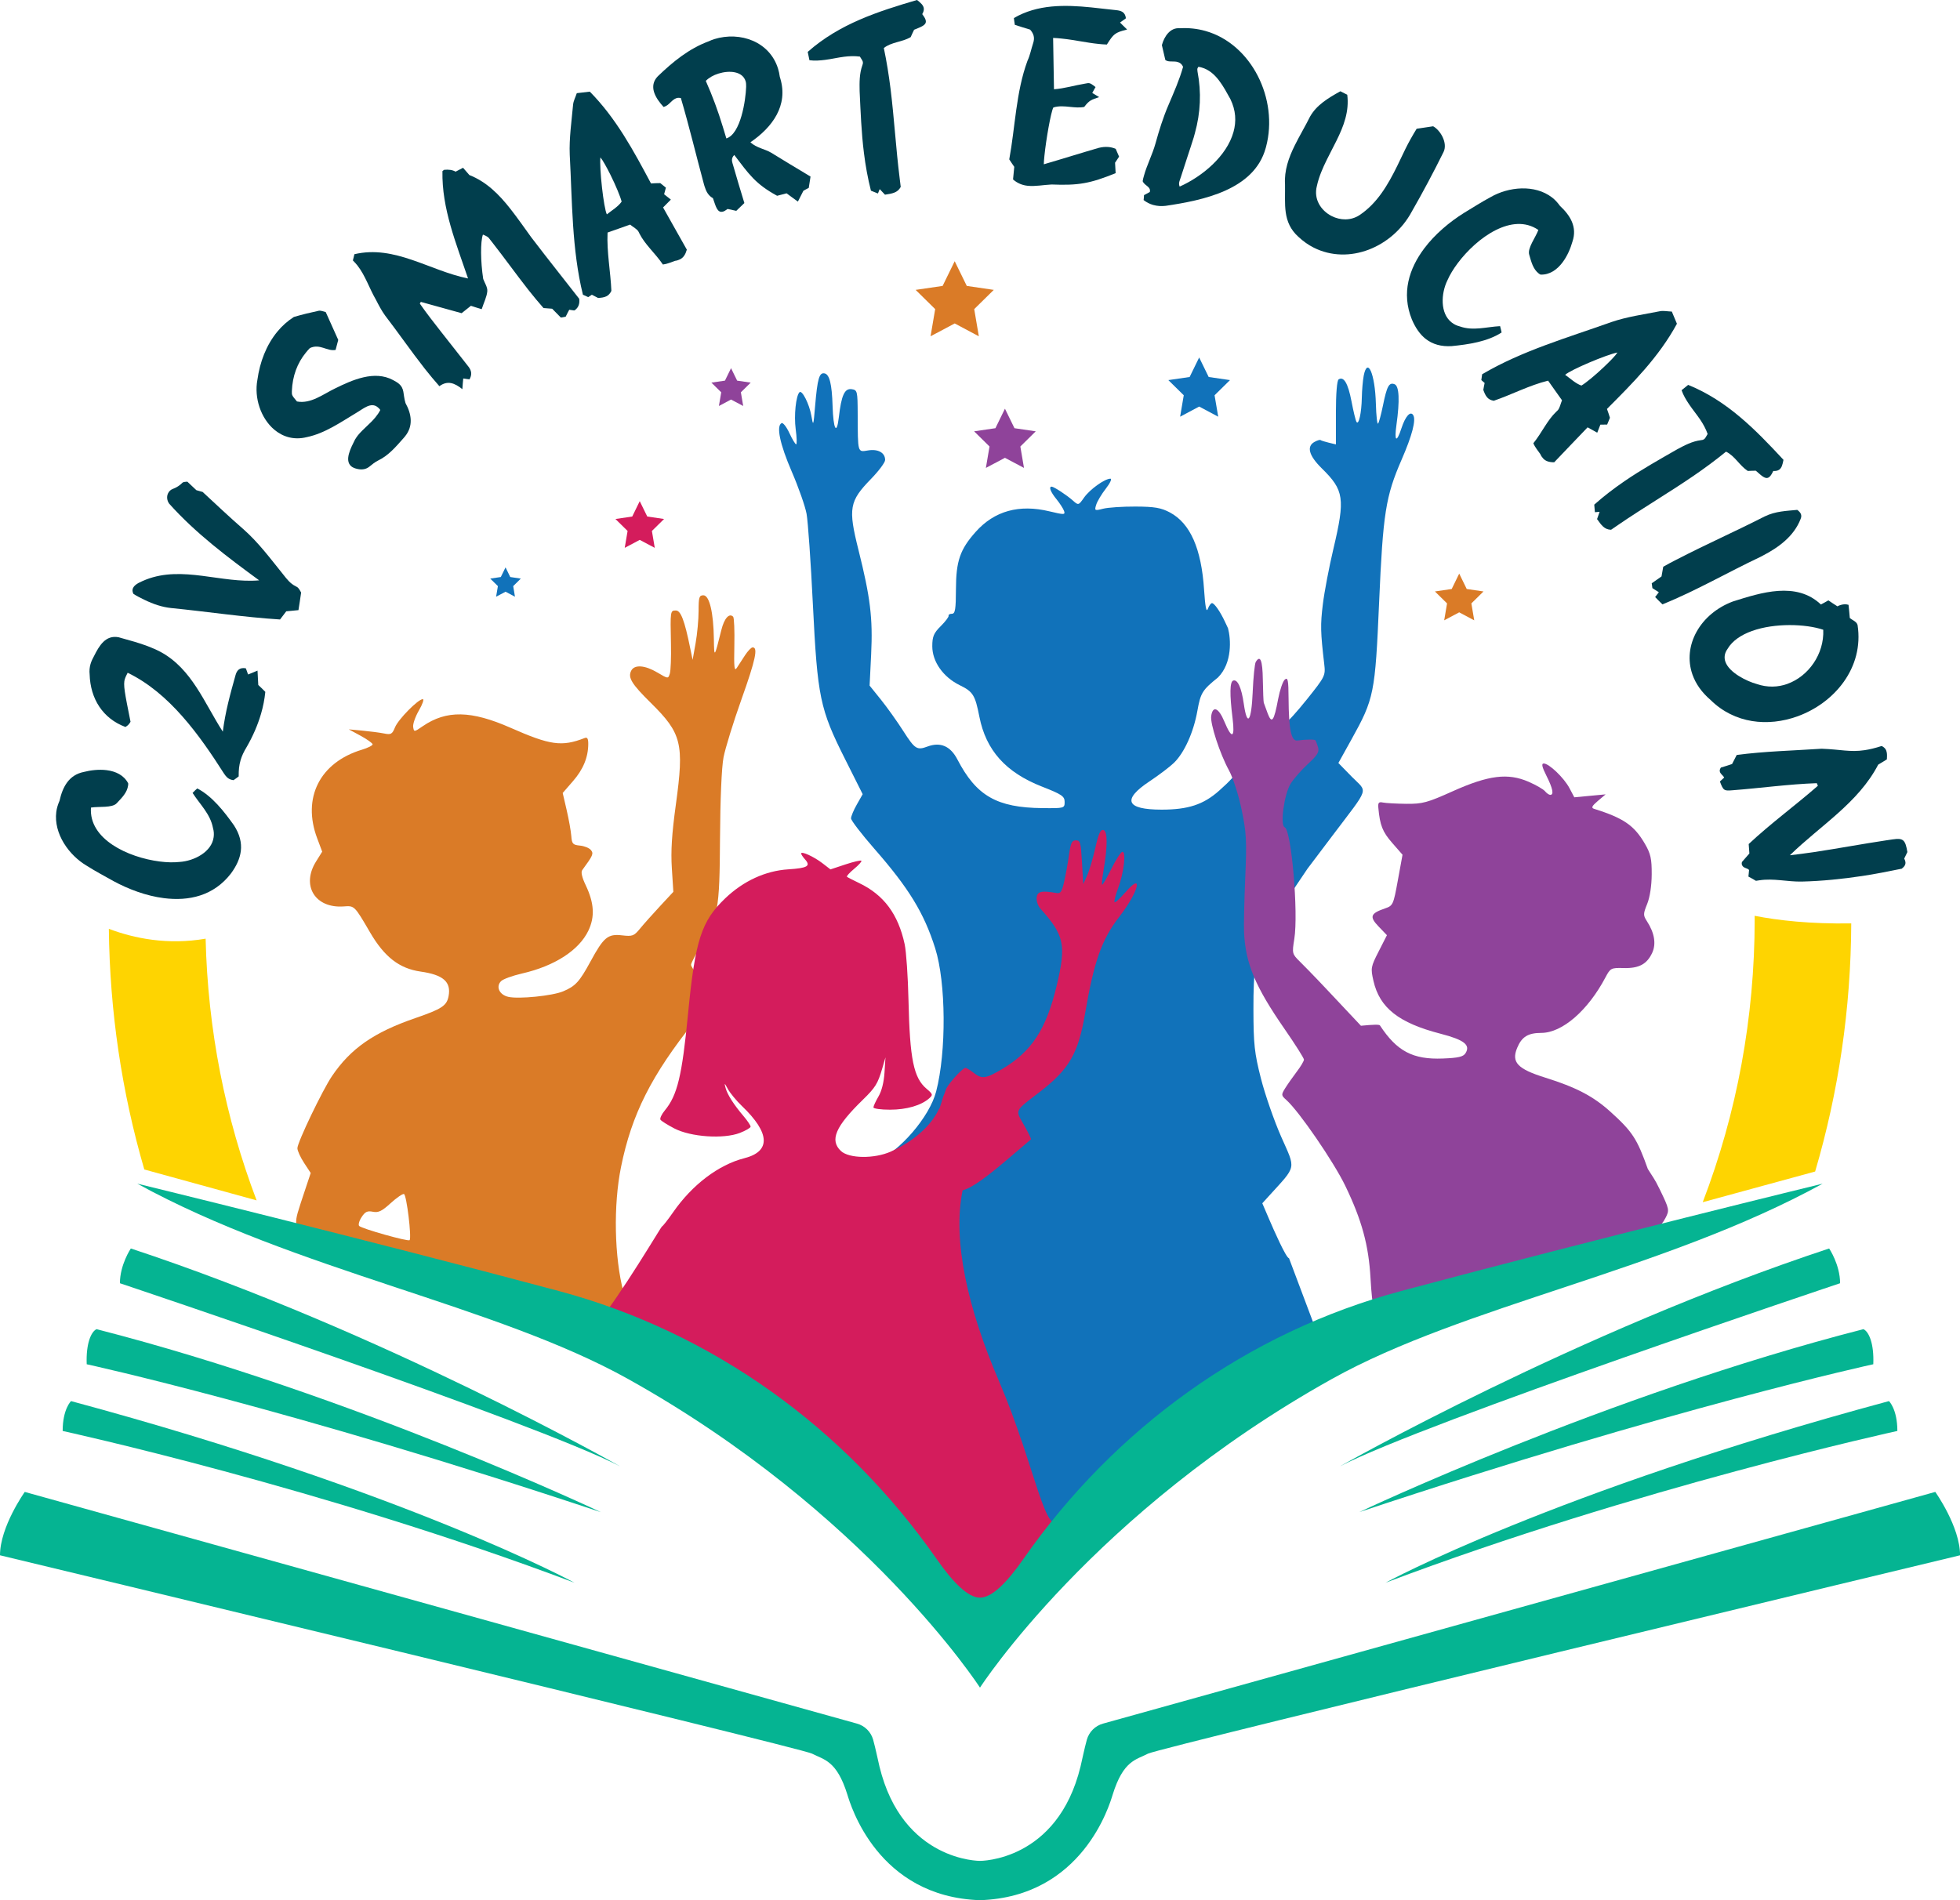
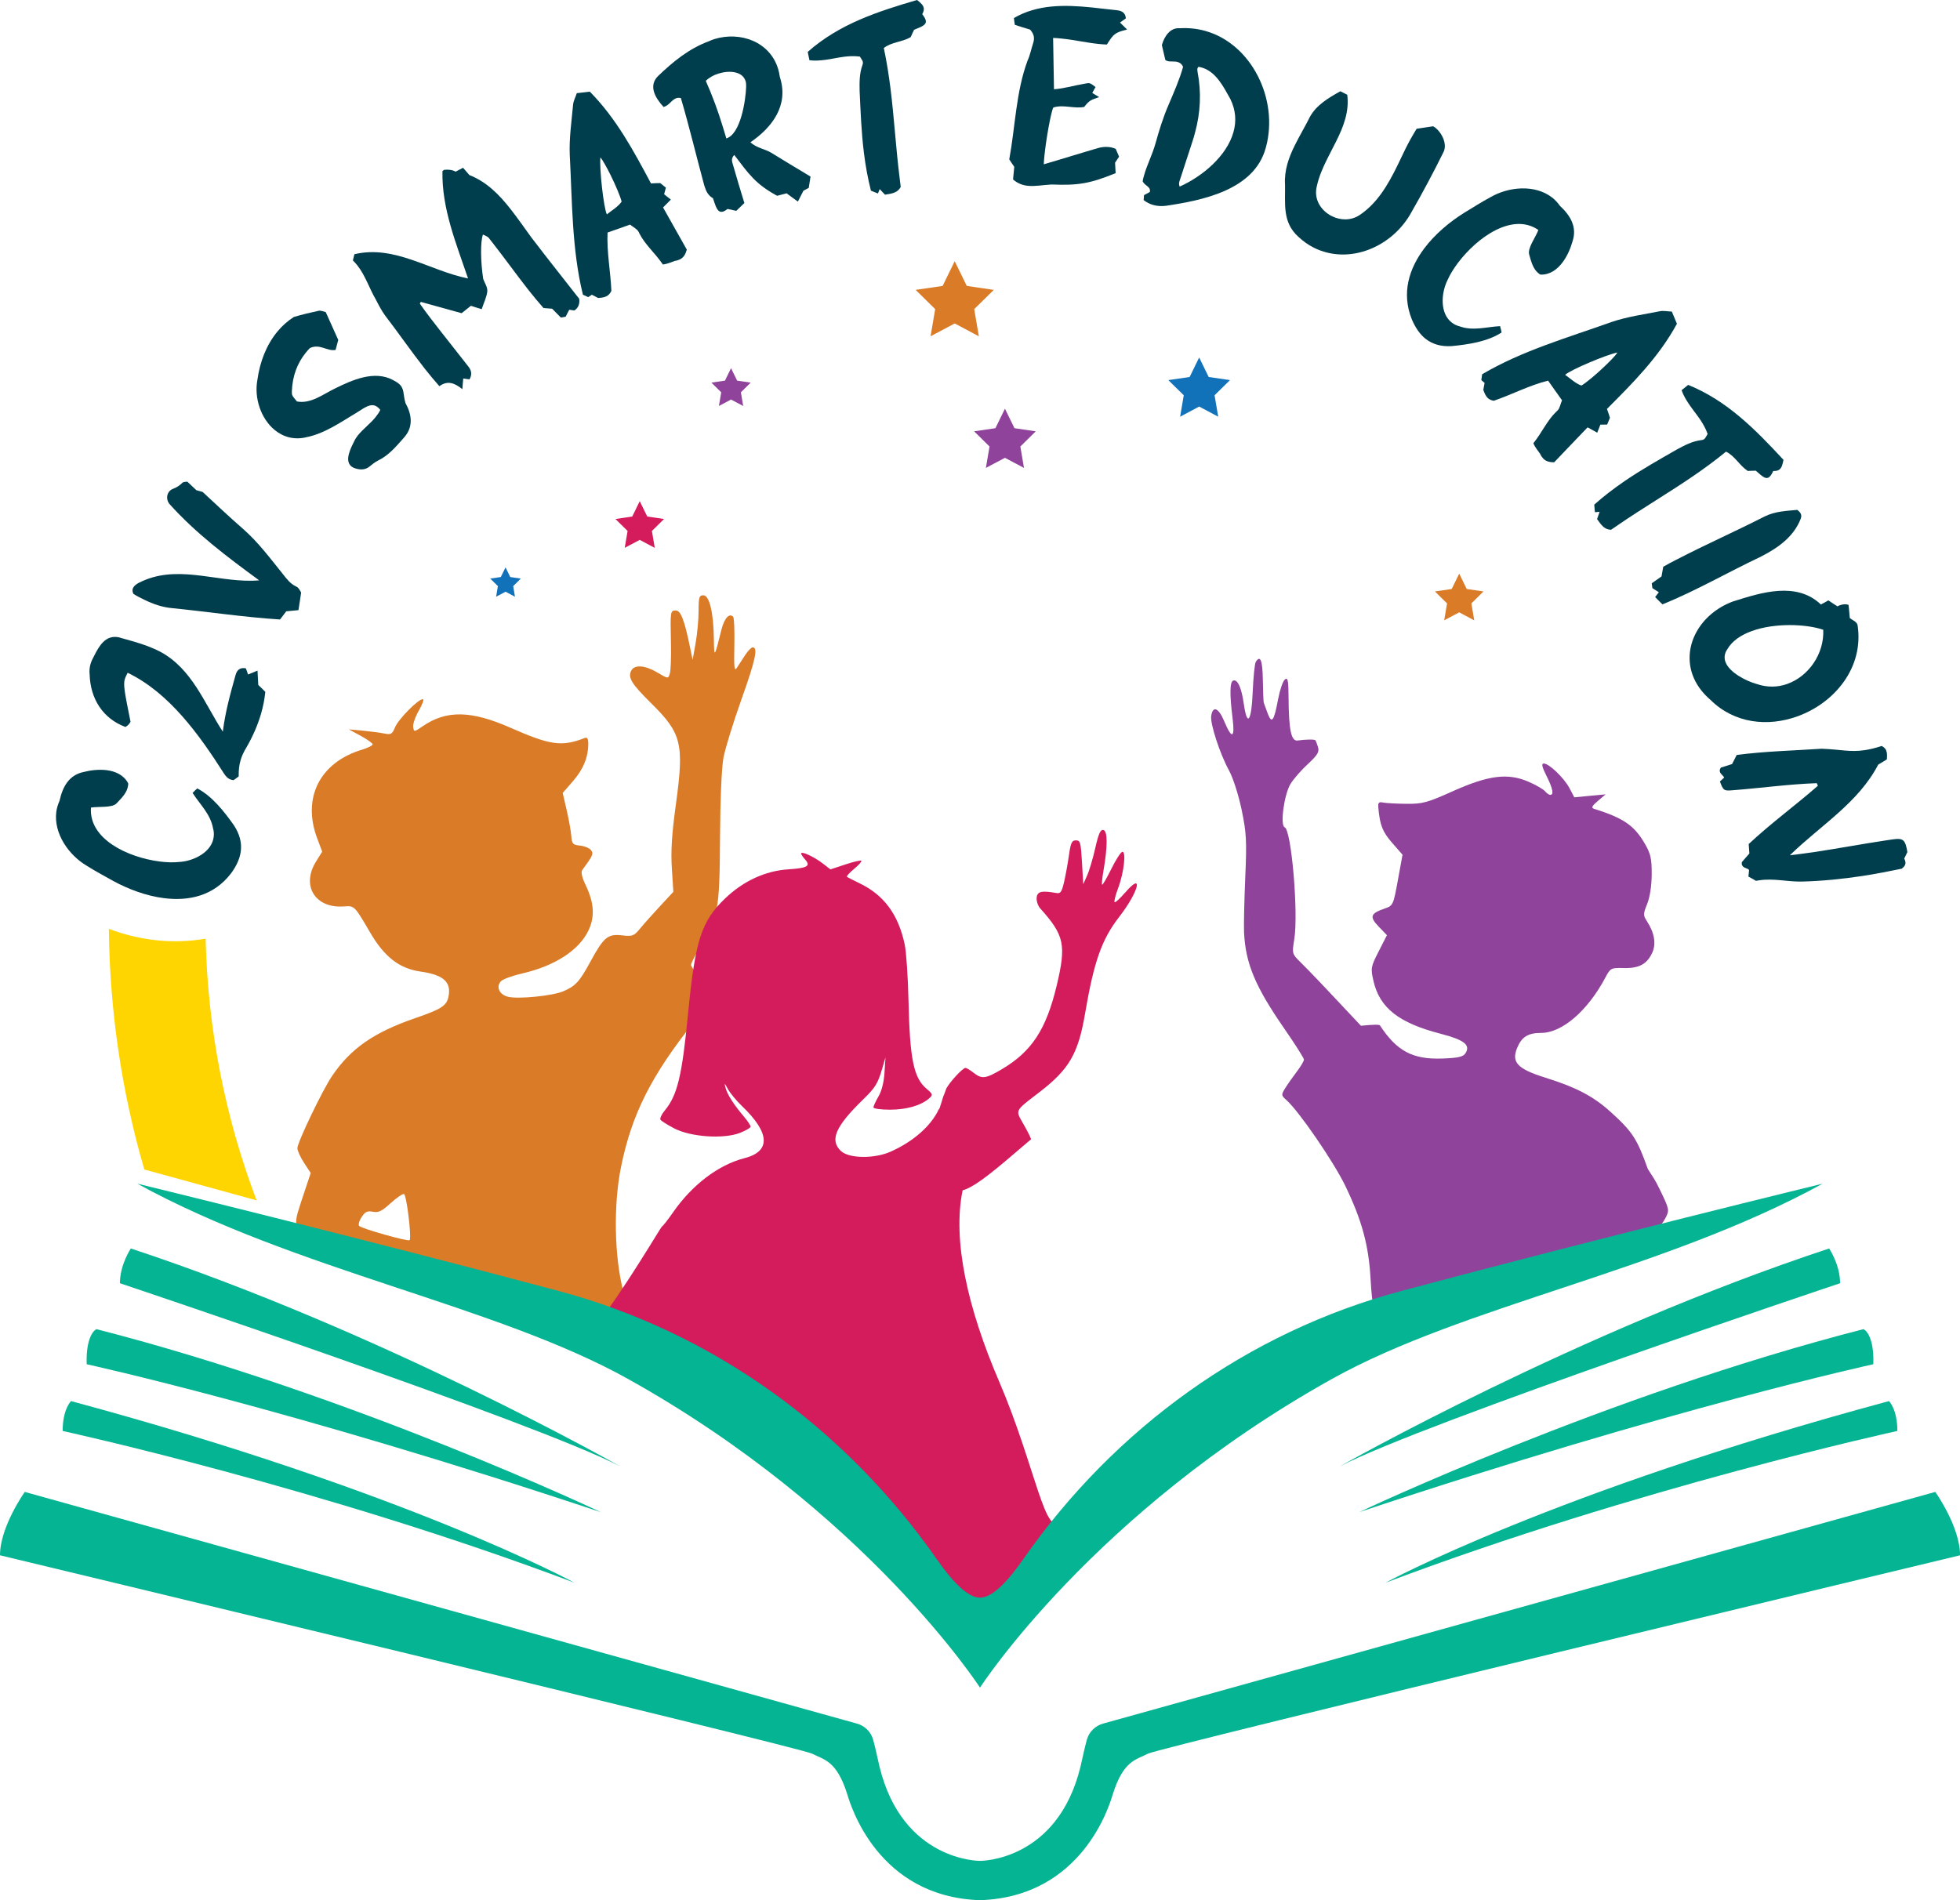
<svg xmlns="http://www.w3.org/2000/svg" width="99" height="96" viewBox="0 0 99 96" fill="none">
  <g clip-path="url(#clip0_187_2422)">
    <path fill-rule="evenodd" clip-rule="evenodd" d="M32.326 67.641C31.177 67.306 31.608 65.72 31.491 65.275C31.029 63.512 30.977 60.891 31.367 58.963C31.905 56.298 32.901 54.322 35.086 51.587C35.545 51.013 35.919 50.483 35.919 50.41C35.919 50.198 35.658 49.752 35.267 49.298C35.068 49.067 34.906 48.816 34.906 48.742C34.906 48.667 35.105 48.281 35.346 47.883C36.282 46.345 36.346 46.003 36.368 42.361C36.38 40.381 36.449 38.77 36.545 38.266C36.632 37.809 37.041 36.483 37.455 35.322C38.166 33.329 38.302 32.686 38.009 32.708C37.94 32.713 37.768 32.894 37.629 33.108C37.49 33.323 37.305 33.607 37.219 33.739C37.091 33.936 37.068 33.732 37.092 32.613C37.109 31.863 37.081 31.207 37.032 31.158C36.834 30.957 36.583 31.236 36.437 31.823C36.082 33.252 36.072 33.263 36.058 32.288C36.039 30.941 35.832 30.075 35.529 30.075C35.316 30.075 35.286 30.171 35.286 30.865C35.286 31.298 35.218 32.033 35.135 32.496L34.984 33.338L34.866 32.763C34.578 31.344 34.387 30.843 34.138 30.843C33.856 30.843 33.854 30.858 33.89 32.528C33.905 33.207 33.879 33.885 33.833 34.032C33.749 34.298 33.747 34.298 33.207 33.978C32.574 33.602 32.049 33.565 31.884 33.882C31.705 34.23 31.897 34.547 32.876 35.513C34.435 37.052 34.561 37.565 34.14 40.632C33.932 42.15 33.879 42.987 33.935 43.868L34.011 45.056L33.331 45.788C32.958 46.19 32.503 46.7 32.323 46.921C32.022 47.287 31.946 47.316 31.42 47.255C30.701 47.173 30.495 47.343 29.823 48.581C29.266 49.605 29.066 49.822 28.441 50.085C27.902 50.311 26.21 50.482 25.679 50.363C25.223 50.261 25.031 49.848 25.31 49.568C25.411 49.466 25.888 49.292 26.369 49.182C28.011 48.806 29.243 48.012 29.718 47.02C30.055 46.319 30.013 45.62 29.584 44.721C29.397 44.332 29.334 44.06 29.408 43.96C29.954 43.217 29.995 43.125 29.845 42.943C29.762 42.841 29.513 42.741 29.292 42.72C28.932 42.684 28.886 42.633 28.856 42.233C28.837 41.986 28.732 41.397 28.622 40.924L28.422 40.062L28.939 39.467C29.461 38.869 29.712 38.256 29.713 37.58C29.713 37.315 29.664 37.233 29.532 37.286C28.374 37.734 27.797 37.655 25.788 36.768C23.799 35.892 22.55 35.868 21.354 36.688C20.917 36.989 20.91 36.989 20.869 36.728C20.846 36.584 20.977 36.208 21.159 35.893C21.342 35.579 21.43 35.322 21.355 35.322C21.121 35.322 20.121 36.336 19.953 36.743C19.811 37.093 19.75 37.127 19.402 37.057C19.186 37.013 18.696 36.949 18.313 36.913L17.617 36.848L18.219 37.174C18.55 37.355 18.821 37.549 18.821 37.606C18.821 37.664 18.579 37.785 18.283 37.875C16.155 38.518 15.251 40.307 16.021 42.352L16.274 43.027L15.965 43.522C15.203 44.74 15.914 45.898 17.358 45.794C17.907 45.754 17.898 45.745 18.695 47.111C19.418 48.349 20.173 48.933 21.248 49.086C22.388 49.247 22.795 49.605 22.658 50.327C22.566 50.81 22.323 50.972 20.974 51.437C18.884 52.157 17.719 52.966 16.773 54.359C16.294 55.062 15.023 57.711 15.022 58.009C15.022 58.135 15.172 58.466 15.357 58.748L15.694 59.262L15.453 59.986C15.007 61.322 14.958 61.463 14.958 61.793C16.098 63.124 15.77 62.396 15.453 62.657C16.2 63.112 15.007 62.715 15.965 63.035C18.421 63.853 17.358 63.459 18.221 63.803C27.11 67.351 26.4 64.465 33.544 69.764L32.327 67.641H32.326ZM18.832 61.219C19.112 61.276 19.289 61.19 19.729 60.788C20.031 60.513 20.335 60.304 20.404 60.323C20.537 60.361 20.801 62.54 20.688 62.655C20.61 62.733 18.297 62.082 18.144 61.939C18.086 61.884 18.139 61.683 18.262 61.494C18.441 61.218 18.554 61.163 18.832 61.219Z" fill="#DA7B27" />
-     <path d="M68.881 18.986C68.837 19.216 68.793 19.713 68.786 20.09C68.771 20.866 68.628 21.508 68.514 21.31C68.471 21.237 68.358 20.769 68.263 20.269C68.089 19.363 67.876 19.003 67.615 19.167C67.531 19.219 67.477 19.885 67.477 20.853V22.452L67.113 22.364C66.913 22.316 66.726 22.257 66.699 22.232C66.672 22.209 66.537 22.248 66.401 22.323C65.983 22.549 66.109 23.016 66.759 23.657C67.894 24.771 67.952 25.18 67.349 27.735C67.132 28.649 66.894 29.903 66.818 30.522C66.689 31.568 66.698 31.936 66.887 33.547C66.957 34.132 66.932 34.182 66.022 35.32C65.507 35.964 65.028 36.49 64.958 36.49C64.871 36.426 64.658 36.296 64.499 36.296C64.359 36.296 63.45 37.678 62.582 38.8C62.423 39.147 62.119 39.466 61.575 39.949C60.789 40.648 60.012 40.904 58.675 40.904C56.874 40.904 56.662 40.405 58.065 39.473C58.531 39.163 59.084 38.745 59.294 38.541C59.821 38.031 60.287 36.998 60.48 35.912C60.642 35.005 60.731 34.861 61.52 34.227C62.261 33.483 62.167 32.261 62.028 31.742L61.871 31.407C61.634 30.899 61.336 30.471 61.219 30.471C61.161 30.471 61.066 30.602 61.007 30.763C60.934 30.962 60.875 30.66 60.818 29.793C60.682 27.711 60.118 26.438 59.092 25.89C58.645 25.652 58.316 25.596 57.35 25.592C56.694 25.589 55.959 25.639 55.715 25.702C55.291 25.811 55.276 25.801 55.369 25.501C55.422 25.328 55.641 24.961 55.857 24.685C56.072 24.409 56.175 24.184 56.086 24.184C55.801 24.184 55.046 24.726 54.756 25.139C54.477 25.535 54.47 25.537 54.191 25.288C53.88 25.011 53.23 24.586 53.118 24.586C52.962 24.586 53.064 24.853 53.355 25.21C53.524 25.418 53.7 25.688 53.744 25.809C53.816 26.012 53.757 26.013 53.005 25.833C51.478 25.465 50.228 25.812 49.286 26.866C48.492 27.756 48.289 28.343 48.285 29.77C48.282 30.779 48.245 31.008 48.083 31.008C47.974 31.008 47.898 31.053 47.914 31.108C47.931 31.163 47.752 31.4 47.517 31.633C47.164 31.984 47.09 32.159 47.09 32.649C47.09 33.429 47.639 34.207 48.478 34.618C49.149 34.946 49.254 35.115 49.469 36.212C49.803 37.907 50.801 39.023 52.628 39.739C53.632 40.132 53.775 40.229 53.775 40.514C53.775 40.834 53.757 40.838 52.65 40.827C50.353 40.804 49.316 40.211 48.359 38.369C48.006 37.692 47.503 37.474 46.849 37.715C46.315 37.915 46.212 37.849 45.626 36.934C45.311 36.441 44.799 35.724 44.488 35.338L43.924 34.638L44.002 33.056C44.091 31.235 43.962 30.179 43.36 27.777C42.834 25.683 42.899 25.321 43.994 24.197C44.386 23.794 44.708 23.363 44.708 23.239C44.708 22.872 44.352 22.672 43.847 22.756C43.311 22.844 43.33 22.91 43.322 20.909C43.318 19.764 43.303 19.703 43.02 19.662C42.661 19.611 42.499 19.965 42.37 21.078C42.262 22.01 42.091 21.701 42.054 20.507C42.02 19.403 41.899 18.913 41.647 18.864C41.38 18.811 41.29 19.124 41.172 20.507C41.085 21.54 41.078 21.557 40.979 20.992C40.877 20.408 40.511 19.687 40.382 19.816C40.201 19.999 40.099 20.992 40.19 21.677C40.248 22.1 40.257 22.447 40.214 22.447C40.17 22.447 40.016 22.191 39.872 21.878C39.727 21.566 39.55 21.34 39.478 21.377C39.199 21.519 39.391 22.436 39.99 23.823C40.333 24.617 40.671 25.579 40.741 25.963C40.81 26.346 40.955 28.405 41.059 30.539C41.292 35.234 41.414 35.819 42.679 38.34L43.574 40.124L43.28 40.642C43.118 40.925 42.986 41.243 42.986 41.346C42.986 41.45 43.516 42.139 44.161 42.878C45.907 44.871 46.673 46.125 47.237 47.909C47.785 49.642 47.808 53.135 47.285 55.144C46.95 56.429 45.457 58.165 44.202 58.725C43.298 59.13 42.701 65.141 42.257 64.718L49.68 84.861L56.129 76.391L56.816 73.466L57.63 74.419L66.691 67.775L65.108 63.566C64.966 63.566 64.34 62.145 64.112 61.614L63.759 60.791L64.074 60.444C65.515 58.853 65.459 59.123 64.707 57.416C64.352 56.609 63.894 55.288 63.688 54.479C63.361 53.192 63.315 52.757 63.311 51.001C63.307 48.97 63.406 48.365 63.966 47.012C64.078 46.74 64.214 46.522 64.267 46.524L66.041 43.889L67.294 42.229C69.211 39.689 69.086 40.065 68.287 39.249L67.602 38.548L68.267 37.35C69.406 35.298 69.459 35.037 69.659 30.435C69.856 25.925 69.989 25.077 70.794 23.227C71.328 22.001 71.531 21.22 71.383 20.975C71.241 20.744 70.986 21.027 70.786 21.64C70.541 22.39 70.417 22.309 70.534 21.475C70.708 20.235 70.676 19.502 70.44 19.412C70.162 19.304 70.053 19.504 69.853 20.489C69.761 20.939 69.651 21.35 69.606 21.401C69.563 21.451 69.512 21.001 69.496 20.398C69.454 18.88 69.073 18.008 68.881 18.983V18.986Z" fill="#1172BA" />
    <path d="M56.83 45.093C56.573 45.394 56.333 45.612 56.298 45.577C56.264 45.541 56.344 45.222 56.479 44.864C56.774 44.08 56.896 42.969 56.679 43.039C56.599 43.065 56.349 43.459 56.124 43.915C55.9 44.37 55.694 44.721 55.668 44.695C55.642 44.669 55.674 44.348 55.738 43.982C55.95 42.756 55.949 41.977 55.732 41.932C55.582 41.902 55.49 42.107 55.321 42.851C55.201 43.378 55.016 44.003 54.908 44.238L54.715 44.669L54.651 43.562C54.593 42.559 54.565 42.456 54.344 42.456C54.14 42.456 54.084 42.573 53.995 43.193C53.938 43.599 53.828 44.208 53.75 44.545C53.634 45.056 53.569 45.152 53.369 45.118C52.608 44.984 52.397 45.032 52.362 45.346C52.343 45.515 52.425 45.764 52.546 45.899C53.762 47.252 53.864 47.736 53.374 49.791C52.844 52.008 52.114 53.123 50.607 54.016C49.785 54.503 49.594 54.527 49.173 54.195C49.005 54.063 48.823 53.953 48.766 53.952C48.635 53.947 47.989 54.642 47.798 54.993L47.706 55.249C47.666 55.332 47.629 55.43 47.598 55.547L47.574 55.613C47.574 55.613 47.576 55.617 47.578 55.618C47.56 55.682 47.539 55.744 47.518 55.804C47.47 55.936 47.47 56.004 47.409 56.06L47.338 56.202C46.858 57.077 45.932 57.76 44.995 58.18C44.162 58.551 42.882 58.535 42.473 58.148C41.9 57.605 42.194 56.915 43.574 55.57C44.218 54.943 44.337 54.751 44.564 53.974L44.725 53.42L44.676 54.19C44.645 54.675 44.534 55.12 44.372 55.395C44.232 55.635 44.117 55.884 44.117 55.947C44.117 56.011 44.493 56.063 44.954 56.063C45.793 56.063 46.535 55.847 46.939 55.485C47.131 55.313 47.121 55.278 46.796 55.002C46.146 54.45 45.955 53.51 45.888 50.532C45.862 49.35 45.775 48.077 45.695 47.705C45.367 46.183 44.642 45.21 43.397 44.614C43.09 44.468 42.814 44.325 42.78 44.296C42.747 44.268 42.91 44.088 43.143 43.895C43.376 43.703 43.541 43.518 43.507 43.485C43.474 43.452 43.109 43.537 42.697 43.674L41.946 43.923L41.54 43.61C41.112 43.28 40.466 42.986 40.466 43.12C40.466 43.164 40.554 43.298 40.661 43.416C40.964 43.754 40.789 43.857 39.818 43.92C38.663 43.994 37.551 44.506 36.633 45.383C35.425 46.538 35.113 47.504 34.754 51.208C34.449 54.362 34.216 55.331 33.577 56.104C33.419 56.295 33.321 56.505 33.359 56.568C33.398 56.631 33.714 56.83 34.06 57.01C34.895 57.443 36.542 57.556 37.37 57.237C37.668 57.121 37.913 56.978 37.913 56.919C37.913 56.86 37.76 56.629 37.572 56.407C37.057 55.8 36.738 55.3 36.648 54.959C36.577 54.693 36.593 54.702 36.767 55.021C36.877 55.223 37.197 55.611 37.479 55.881C38.901 57.244 38.942 58.172 37.597 58.514C36.294 58.846 34.964 59.855 34.001 61.242C33.724 61.64 33.468 61.965 33.432 61.965C33.425 61.965 33.306 62.158 33.113 62.47C32.252 63.863 29.913 67.65 29.403 67.501L35.678 69.815L50.193 82.702L54.373 75.381L53.614 76.711C52.832 78.002 52.313 74.088 50.457 69.771C48.879 66.096 48.102 62.67 48.622 60.137C49.101 60.012 49.831 59.486 51.239 58.273C51.674 57.899 52.05 57.58 52.073 57.563C52.098 57.547 51.94 57.222 51.724 56.842C51.539 56.514 51.419 56.344 51.434 56.185C51.455 55.958 51.752 55.757 52.527 55.159C54.012 54.011 54.464 53.225 54.81 51.19C55.254 48.579 55.652 47.455 56.529 46.325C57.525 45.042 57.782 43.985 56.828 45.101L56.83 45.093Z" fill="#D41C5C" />
    <path d="M63.273 34.968C63.306 34.215 63.376 33.529 63.428 33.443C63.657 33.07 63.772 33.357 63.786 34.344C63.796 34.925 63.816 35.445 63.833 35.501C63.849 35.556 63.938 35.799 64.03 36.041C64.239 36.592 64.349 36.439 64.559 35.316C64.645 34.859 64.796 34.417 64.897 34.332C65.049 34.204 65.081 34.355 65.086 35.286C65.097 36.878 65.221 37.459 65.541 37.412C65.957 37.353 66.394 37.346 66.44 37.4C66.465 37.428 66.525 37.583 66.574 37.747C66.647 37.988 66.55 38.147 66.063 38.597C65.732 38.902 65.338 39.353 65.186 39.601C64.86 40.132 64.649 41.703 64.89 41.796C65.229 41.928 65.589 46.124 65.375 47.442C65.258 48.165 65.264 48.194 65.657 48.581C65.878 48.8 66.292 49.223 66.575 49.522L67.09 50.066L68.741 51.822C69.371 51.76 69.667 51.755 69.7 51.804C70.557 53.11 71.365 53.536 72.871 53.478C73.662 53.448 73.911 53.39 74.024 53.208C74.284 52.79 73.954 52.534 72.761 52.225C70.651 51.68 69.685 50.919 69.374 49.558C69.227 48.911 69.238 48.848 69.638 48.065L70.054 47.247L69.633 46.808C69.159 46.314 69.218 46.148 69.955 45.895C70.361 45.756 70.38 45.715 70.607 44.467L70.842 43.182L70.317 42.581C69.832 42.025 69.701 41.694 69.621 40.819C69.597 40.551 69.64 40.5 69.853 40.545C69.997 40.575 70.526 40.604 71.03 40.61C71.851 40.618 72.092 40.553 73.384 39.972C75.189 39.163 76.164 39.041 77.21 39.496C77.584 39.659 77.956 39.873 78.039 39.975C78.122 40.076 78.242 40.158 78.304 40.158C78.498 40.158 78.434 39.835 78.109 39.189C77.886 38.745 77.849 38.573 77.975 38.573C78.242 38.573 78.994 39.292 79.272 39.814L79.519 40.281L80.31 40.206L81.1 40.132L80.707 40.465C80.41 40.717 80.363 40.813 80.511 40.86C82.011 41.332 82.544 41.699 83.086 42.633C83.375 43.13 83.432 43.386 83.428 44.172C83.425 44.747 83.337 45.328 83.2 45.665C82.995 46.173 82.993 46.242 83.187 46.541C83.571 47.133 83.662 47.691 83.451 48.142C83.183 48.714 82.781 48.928 82.01 48.907C81.378 48.89 81.34 48.91 81.094 49.375C80.207 51.055 78.909 52.18 77.855 52.183C77.18 52.184 76.864 52.38 76.631 52.943C76.332 53.666 76.649 54.004 78.037 54.439C79.608 54.931 80.469 55.38 81.33 56.155C82.463 57.176 82.688 57.536 83.232 59.057C83.473 59.452 83.561 59.522 83.835 60.09C84.324 61.102 84.33 61.134 84.121 61.54C84.004 61.768 83.807 62.008 83.681 62.071C83.556 62.134 82.453 62.438 81.231 62.747C80.007 63.055 78.624 63.419 78.157 63.555C76.992 63.893 69.462 65.929 69.372 65.929C69.332 65.929 69.266 65.319 69.225 64.575C69.132 62.909 68.786 61.643 67.954 59.916C67.364 58.693 65.616 56.145 64.974 55.573C64.711 55.339 64.709 55.31 64.914 54.978C65.033 54.787 65.296 54.413 65.496 54.148C65.698 53.884 65.863 53.606 65.863 53.533C65.863 53.46 65.42 52.76 64.879 51.979C63.398 49.841 62.91 48.674 62.837 47.096C62.821 46.733 62.848 45.489 62.898 44.33C62.979 42.469 62.957 42.069 62.714 40.904C62.559 40.162 62.28 39.292 62.073 38.915C61.616 38.081 61.122 36.565 61.178 36.176C61.257 35.631 61.55 35.751 61.84 36.447C62.222 37.364 62.383 37.305 62.258 36.295C62.105 35.07 62.116 34.442 62.291 34.383C62.51 34.307 62.708 34.742 62.823 35.549C62.994 36.749 63.208 36.475 63.274 34.971L63.273 34.968Z" fill="#8F439A" />
    <path d="M6.608 63.075C6.608 63.075 6.057 63.893 6.057 64.831C6.057 64.831 27.04 71.855 31.322 74.082C31.322 74.082 19.325 67.271 6.608 63.075Z" fill="#05B492" />
    <path d="M30.348 76.395C30.348 76.395 17.886 70.485 4.877 67.151C4.602 67.278 4.338 67.878 4.38 68.924C4.38 68.924 14.536 71.126 30.346 76.395H30.348Z" fill="#05B492" />
    <path d="M3.588 70.785C3.588 70.785 3.165 71.187 3.165 72.294C3.165 72.294 16.304 75.159 29.019 79.962C29.019 79.962 20.609 75.373 3.587 70.785H3.588Z" fill="#05B492" />
    <path d="M92.943 64.831C92.943 63.893 92.391 63.075 92.391 63.075C79.674 67.271 67.678 74.082 67.678 74.082C71.96 71.855 92.943 64.831 92.943 64.831Z" fill="#05B492" />
    <path d="M94.62 68.924C94.664 67.879 94.398 67.278 94.123 67.151C81.116 70.484 68.652 76.395 68.652 76.395C84.464 71.128 94.619 68.924 94.619 68.924H94.62Z" fill="#05B492" />
    <path d="M95.836 72.294C95.836 71.187 95.412 70.785 95.412 70.785C78.39 75.374 69.98 79.962 69.98 79.962C82.695 75.159 95.834 72.294 95.834 72.294H95.836Z" fill="#05B492" />
    <path d="M97.749 75.374L55.713 87.079C55.32 87.189 55.008 87.496 54.897 87.893C54.771 88.347 54.671 88.859 54.579 89.242C53.413 94.048 49.5 94.014 49.5 94.014C49.5 94.014 45.587 94.048 44.421 89.242C44.329 88.859 44.229 88.347 44.103 87.893C43.992 87.496 43.68 87.188 43.287 87.079L1.251 75.374C1.251 75.374 0 77.131 0 78.575C0 78.575 40.418 88.284 41.016 88.596C41.614 88.909 42.262 88.928 42.803 90.673C42.957 91.17 44.319 95.831 49.501 96C54.684 95.831 56.046 91.17 56.2 90.673C56.739 88.928 57.389 88.91 57.987 88.596C58.585 88.284 99.003 78.575 99.003 78.575C99.003 77.129 97.752 75.374 97.752 75.374H97.749Z" fill="#05B492" />
    <path d="M48.222 13.197L48.832 14.445L50.196 14.645L49.208 15.617L49.441 16.989L48.222 16.341L47.003 16.989L47.236 15.617L46.249 14.645L47.612 14.445L48.222 13.197Z" fill="#DA7B27" />
    <path d="M60.57 18.06L61.051 19.046L62.127 19.203L61.348 19.969L61.532 21.052L60.57 20.54L59.608 21.052L59.792 19.969L59.013 19.203L60.089 19.046L60.57 18.06Z" fill="#1172BA" />
    <path d="M25.535 28.664L25.773 29.152L26.307 29.231L25.922 29.611L26.011 30.148L25.535 29.894L25.058 30.148L25.149 29.611L24.762 29.231L25.296 29.152L25.535 28.664Z" fill="#1172BA" />
    <path d="M50.76 20.648L51.241 21.633L52.316 21.791L51.538 22.558L51.722 23.64L50.76 23.129L49.797 23.64L49.981 22.558L49.203 21.791L50.279 21.633L50.76 20.648Z" fill="#8F439A" />
    <path d="M36.925 18.601L37.233 19.23L37.918 19.33L37.422 19.82L37.539 20.511L36.925 20.185L36.312 20.511L36.429 19.82L35.932 19.33L36.618 19.23L36.925 18.601Z" fill="#8F439A" />
    <path d="M32.313 25.319L32.693 26.095L33.542 26.221L32.928 26.825L33.072 27.678L32.313 27.275L31.555 27.678L31.7 26.825L31.086 26.221L31.935 26.095L32.313 25.319Z" fill="#D41C5C" />
    <path d="M73.705 28.979L74.085 29.757L74.932 29.881L74.319 30.485L74.464 31.34L73.705 30.936L72.946 31.34L73.091 30.485L72.478 29.881L73.326 29.757L73.705 28.979Z" fill="#DA7B27" />
    <path d="M6.472 39.67C6.425 40.05 6.149 40.307 5.896 40.58C5.667 40.831 4.985 40.732 4.595 40.8C4.477 42.399 6.47 43.32 8.066 43.524C8.431 43.571 8.777 43.579 9.072 43.546C9.807 43.499 10.698 43.039 10.792 42.291C10.811 42.141 10.806 42 10.757 41.83C10.624 41.122 10.105 40.647 9.727 40.059C9.832 39.956 9.9 39.882 9.964 39.832C10.714 40.22 11.323 40.999 11.816 41.695C12.108 42.142 12.216 42.577 12.163 43.002C12.115 43.382 11.941 43.758 11.663 44.132C10.792 45.262 9.542 45.536 8.276 45.375C7.386 45.262 6.49 44.925 5.731 44.514C5.276 44.256 4.831 44.025 4.391 43.745C3.474 43.207 2.706 42.114 2.843 41.02C2.868 40.825 2.925 40.644 3.007 40.456C3.165 39.75 3.482 39.147 4.242 38.998C4.577 38.911 5.001 38.861 5.388 38.91C5.844 38.968 6.26 39.162 6.475 39.575C6.471 39.609 6.479 39.634 6.475 39.669L6.472 39.67Z" fill="#013E4D" />
    <path d="M6.306 34.298C6.217 34.598 6.296 34.984 6.593 36.465C6.524 36.578 6.483 36.638 6.337 36.728C5.192 36.302 4.562 35.302 4.528 34.069C4.508 33.893 4.524 33.717 4.572 33.55C4.614 33.406 4.675 33.279 4.75 33.144C5.009 32.628 5.328 32.071 5.987 32.194L5.998 32.197C6.262 32.276 6.531 32.344 6.795 32.423C7.247 32.558 7.704 32.719 8.118 32.939C9.699 33.799 10.321 35.523 11.254 36.964C11.386 35.938 11.626 35.077 11.898 34.105L11.901 34.094C11.969 33.86 12.109 33.709 12.417 33.764C12.45 33.859 12.493 33.956 12.53 34.076C12.677 34.024 12.816 33.956 13.007 33.879C13.017 34.172 13.038 34.386 13.046 34.606C13.171 34.716 13.26 34.815 13.401 34.954C13.363 35.33 13.292 35.696 13.184 36.064C13.015 36.643 12.769 37.199 12.473 37.715C12.311 37.982 12.213 38.194 12.152 38.406C12.077 38.662 12.052 38.909 12.056 39.225C11.979 39.287 11.872 39.364 11.797 39.414C11.75 39.412 11.706 39.399 11.673 39.389C11.498 39.337 11.402 39.212 11.31 39.075C10.07 37.13 8.558 35.008 6.448 33.989C6.39 34.105 6.339 34.199 6.309 34.299L6.306 34.298Z" fill="#013E4D" />
    <path d="M9.92 24.765C10.033 24.795 10.168 24.835 10.235 24.854C10.951 25.516 11.6 26.133 12.284 26.727C13.056 27.404 13.666 28.233 14.307 29.026C14.489 29.257 14.661 29.484 14.94 29.622L14.981 29.643C15.105 29.703 15.173 29.879 15.21 29.936C15.157 30.284 15.124 30.539 15.075 30.825C14.875 30.843 14.675 30.861 14.459 30.884C14.358 31.015 14.256 31.146 14.145 31.297C12.308 31.181 10.476 30.901 8.635 30.718C8.198 30.671 7.755 30.529 7.28 30.296C7.104 30.21 6.919 30.119 6.742 30.006C6.674 29.882 6.683 29.783 6.723 29.7C6.824 29.491 7.161 29.374 7.371 29.283C9.229 28.557 11.197 29.486 13.091 29.32C11.487 28.144 9.881 26.941 8.544 25.445C8.43 25.285 8.412 25.082 8.487 24.926C8.532 24.832 8.614 24.742 8.721 24.705C8.926 24.625 9.074 24.531 9.221 24.383C9.268 24.341 9.381 24.345 9.462 24.334C9.612 24.473 9.753 24.606 9.919 24.765H9.92Z" fill="#013E4D" />
    <path d="M17.085 17.172C17.061 17.273 17.006 17.468 16.951 17.679C16.51 17.76 16.162 17.347 15.654 17.584C15.579 17.657 15.513 17.736 15.447 17.818C15.021 18.335 14.77 19.001 14.742 19.762C14.736 19.969 14.744 19.977 15 20.283C15.698 20.416 16.322 19.914 16.916 19.629C17.799 19.193 18.912 18.694 19.855 19.202C19.967 19.266 20.061 19.315 20.132 19.374C20.45 19.641 20.34 19.882 20.482 20.364C20.794 20.928 20.881 21.531 20.455 22.049L20.396 22.12C20.004 22.561 19.628 23.015 19.089 23.271C18.933 23.351 18.796 23.462 18.659 23.574C18.485 23.714 18.283 23.74 18.067 23.695C17.925 23.666 17.815 23.619 17.744 23.56C17.382 23.256 17.725 22.623 17.932 22.207C17.982 22.129 18.025 22.058 18.083 21.987C18.348 21.666 18.692 21.412 18.956 21.091C19.052 20.975 19.139 20.851 19.208 20.714C19.17 20.652 19.127 20.614 19.082 20.577C18.737 20.287 18.339 20.663 17.997 20.858C17.2 21.336 16.41 21.895 15.489 22.086C14.851 22.244 14.289 22.072 13.856 21.709C13.176 21.136 12.83 20.105 13.001 19.191C13.124 18.298 13.446 17.436 14.013 16.75C14.248 16.465 14.528 16.215 14.844 16.013C15.256 15.892 15.688 15.787 16.104 15.699C16.209 15.681 16.327 15.736 16.453 15.767C16.666 16.233 16.852 16.661 17.086 17.176L17.085 17.172Z" fill="#013E4D" />
    <path d="M23.015 8.671C23.119 8.618 23.233 8.556 23.389 8.476C23.498 8.596 23.591 8.714 23.707 8.843C24.576 9.185 25.213 9.829 25.784 10.557C26.148 11.021 26.492 11.516 26.832 11.986C27.28 12.575 27.736 13.157 28.193 13.739L28.871 14.604L29.256 15.095C29.291 15.364 29.206 15.536 29.053 15.658C29.036 15.672 29.02 15.67 29.002 15.685C28.913 15.668 28.84 15.666 28.753 15.648C28.691 15.757 28.637 15.874 28.573 15.999C28.506 16.008 28.421 16.031 28.33 16.045C28.183 15.896 28.044 15.756 27.89 15.597C27.753 15.589 27.607 15.573 27.453 15.563C27.193 15.268 26.934 14.957 26.683 14.638C26.062 13.847 25.477 13.026 24.856 12.235L24.678 12.008C24.604 11.933 24.494 11.903 24.393 11.851C24.262 12.207 24.271 13.208 24.407 14.092C24.482 14.298 24.629 14.506 24.614 14.711C24.589 14.997 24.442 15.278 24.331 15.62C24.102 15.552 23.927 15.498 23.786 15.449L23.317 15.823C22.643 15.637 21.945 15.439 21.256 15.252C21.235 15.282 21.224 15.306 21.205 15.337C21.542 15.823 21.914 16.297 22.277 16.761L23.192 17.925L23.663 18.525C23.828 18.734 23.844 18.944 23.712 19.168C23.615 19.157 23.512 19.136 23.399 19.122C23.38 19.285 23.373 19.425 23.354 19.662C22.957 19.343 22.605 19.211 22.193 19.511C21.94 19.224 21.695 18.931 21.459 18.631C20.767 17.749 20.135 16.832 19.452 15.941C19.275 15.698 19.128 15.416 18.988 15.143C18.652 14.566 18.456 13.924 18.049 13.406C17.985 13.324 17.905 13.241 17.824 13.157C17.852 13.061 17.872 12.956 17.901 12.843C19.943 12.363 21.69 13.675 23.641 14.068C23.042 12.295 22.31 10.54 22.348 8.645L22.429 8.58C22.66 8.558 22.854 8.58 23.015 8.674V8.671Z" fill="#013E4D" />
    <path d="M32.293 11.786L32.256 11.713C32.182 11.569 31.982 11.476 31.827 11.347C31.432 11.485 31.073 11.617 30.688 11.749C30.643 12.736 30.839 13.716 30.881 14.697C30.811 14.838 30.734 14.916 30.631 14.968C30.508 15.032 30.358 15.043 30.21 15.054C30.123 15.007 30.004 14.95 29.895 14.89C29.839 14.931 29.788 14.959 29.711 15.011C29.628 14.975 29.526 14.924 29.443 14.889C28.879 12.587 28.905 10.177 28.778 7.821C28.743 6.98 28.871 6.133 28.947 5.285C28.966 5.093 29.063 4.926 29.134 4.707C29.365 4.68 29.586 4.658 29.792 4.63C31.131 5.987 32.004 7.622 32.883 9.269C33.068 9.252 33.16 9.256 33.35 9.251C33.433 9.313 33.526 9.395 33.635 9.482C33.605 9.602 33.569 9.71 33.545 9.815C33.654 9.903 33.756 9.98 33.885 10.084C33.748 10.22 33.63 10.345 33.492 10.481C33.892 11.2 34.308 11.925 34.692 12.613C34.621 12.858 34.52 13.014 34.355 13.098C34.283 13.135 34.196 13.167 34.099 13.178C33.889 13.246 33.715 13.336 33.483 13.364C33.09 12.784 32.583 12.367 32.291 11.787L32.293 11.786ZM30.652 10.831C30.909 10.622 31.21 10.454 31.399 10.188C31.34 9.944 31.095 9.354 30.831 8.825C30.643 8.452 30.456 8.106 30.327 7.951C30.268 8.502 30.492 10.51 30.652 10.831Z" fill="#013E4D" />
    <path d="M40.848 9.493C40.756 9.545 40.66 9.588 40.58 9.638C40.497 9.797 40.423 9.953 40.302 10.185C40.073 10.026 39.899 9.885 39.731 9.767C39.553 9.81 39.41 9.855 39.252 9.891C38.158 9.295 37.828 8.802 37.088 7.829C36.932 7.987 36.965 8.134 37.005 8.268L37.019 8.312C37.21 8.981 37.392 9.581 37.598 10.258L37.189 10.652C37.023 10.619 36.907 10.594 36.752 10.557C36.663 10.62 36.593 10.667 36.527 10.688C36.219 10.783 36.148 10.392 36.01 10.011C35.779 9.888 35.665 9.668 35.587 9.413L35.56 9.324C35.166 7.867 34.816 6.397 34.39 4.951C34.313 4.938 34.241 4.936 34.175 4.956C33.933 5.031 33.803 5.314 33.56 5.39L33.517 5.404C33.318 5.186 33.117 4.921 33.033 4.643C32.953 4.375 32.988 4.097 33.226 3.854C33.989 3.12 34.797 2.457 35.802 2.085C35.887 2.047 35.982 2.005 36.071 1.978C37.4 1.566 38.888 2.113 39.302 3.478C39.339 3.601 39.369 3.737 39.387 3.877L39.41 3.954C39.828 5.331 39.008 6.435 37.903 7.189C38.219 7.479 38.629 7.522 38.952 7.715C39.632 8.136 40.234 8.495 40.94 8.92C40.901 9.15 40.88 9.315 40.85 9.494L40.848 9.493ZM36.503 6.382L36.688 6.993C37.413 6.769 37.665 5.064 37.688 4.389C37.691 4.279 37.685 4.184 37.662 4.106C37.507 3.595 36.843 3.546 36.294 3.716C36.03 3.797 35.805 3.928 35.65 4.086C35.995 4.867 36.264 5.596 36.503 6.384V6.382Z" fill="#013E4D" />
    <path d="M46.661 0.424C46.671 0.505 46.649 0.601 46.582 0.714C46.694 0.864 46.752 0.962 46.763 1.054C46.791 1.273 46.534 1.353 46.171 1.504C46.105 1.63 46.052 1.764 45.998 1.877C45.555 2.133 45.043 2.115 44.642 2.425C44.784 3.097 44.893 3.785 44.979 4.465C45.167 5.974 45.252 7.496 45.442 9.004L45.496 9.442C45.337 9.744 45.063 9.778 44.701 9.836C44.646 9.773 44.541 9.669 44.434 9.554C44.407 9.616 44.381 9.689 44.345 9.775C44.224 9.733 44.089 9.668 43.991 9.633C43.832 9.01 43.717 8.37 43.637 7.724C43.507 6.688 43.469 5.639 43.42 4.604C43.412 4.172 43.404 3.729 43.558 3.299C43.585 3.237 43.59 3.189 43.585 3.144C43.577 3.075 43.535 3.021 43.434 2.859C43.163 2.823 42.898 2.834 42.636 2.867C42.317 2.908 42.002 2.983 41.682 3.024C41.42 3.057 41.156 3.079 40.885 3.043C40.854 2.884 40.827 2.758 40.798 2.622C42.404 1.2 44.352 0.578 46.319 -0.001C46.499 0.139 46.642 0.261 46.661 0.422V0.424Z" fill="#013E4D" />
    <path d="M51.23 8.428C51.139 8.301 51.079 8.202 50.978 8.052C51.281 6.402 51.315 4.655 51.899 3.069C52.031 2.791 52.084 2.482 52.182 2.188C52.2 2.132 52.218 2.063 52.223 2.005C52.241 1.821 52.177 1.663 52.031 1.496C51.785 1.424 51.527 1.341 51.259 1.255C51.237 1.124 51.225 1.018 51.212 0.912C52.402 0.216 53.773 0.238 55.123 0.374C55.547 0.417 55.968 0.472 56.38 0.513C56.608 0.537 56.833 0.594 56.87 0.925C56.783 0.987 56.683 1.058 56.572 1.14C56.676 1.244 56.772 1.335 56.93 1.491C56.302 1.649 56.25 1.714 55.908 2.25C55.769 2.248 55.621 2.232 55.484 2.219C54.878 2.158 54.269 2.014 53.629 1.949C53.48 1.934 53.343 1.92 53.193 1.916C53.209 2.805 53.219 3.634 53.237 4.51C53.772 4.471 54.272 4.312 54.801 4.226C54.895 4.212 54.953 4.194 54.999 4.199C55.091 4.209 55.155 4.261 55.337 4.398C55.283 4.486 55.239 4.574 55.17 4.696C55.268 4.753 55.377 4.823 55.519 4.907C55.137 5.032 55.017 5.066 54.765 5.402C54.529 5.449 54.29 5.424 54.05 5.4C53.764 5.371 53.478 5.342 53.204 5.431C53.076 5.675 52.834 7.075 52.754 7.872C52.737 8.045 52.722 8.206 52.723 8.3C53.651 8.031 54.569 7.739 55.495 7.471C55.662 7.43 55.825 7.411 55.997 7.428C56.111 7.439 56.224 7.463 56.356 7.523C56.403 7.634 56.46 7.767 56.525 7.914C56.444 8.046 56.363 8.155 56.322 8.22C56.336 8.432 56.344 8.583 56.351 8.748C55.063 9.271 54.475 9.376 53.118 9.321C52.712 9.339 52.299 9.426 51.911 9.386C51.648 9.36 51.392 9.263 51.169 9.065L51.231 8.429L51.23 8.428Z" fill="#013E4D" />
    <path d="M57.783 9.859C57.882 9.803 57.977 9.757 58.077 9.701C58.144 9.419 57.815 9.398 57.716 9.153C57.729 9.061 57.754 8.972 57.783 8.871C57.931 8.334 58.208 7.81 58.366 7.24C58.548 6.581 58.752 5.927 59.021 5.303C59.295 4.658 59.577 4.026 59.757 3.378C59.691 3.226 59.589 3.162 59.479 3.131C59.312 3.085 59.122 3.127 58.966 3.083C58.923 3.071 58.892 3.05 58.861 3.03C58.807 2.797 58.759 2.579 58.687 2.281L58.697 2.248C58.802 1.868 59.092 1.382 59.592 1.427C60.052 1.401 60.48 1.449 60.89 1.565C63.214 2.222 64.59 5.009 63.948 7.419L63.929 7.486C63.345 9.599 60.754 10.122 58.877 10.399C58.667 10.424 58.456 10.413 58.244 10.354C58.078 10.307 57.911 10.223 57.764 10.108C57.774 10.027 57.781 9.957 57.784 9.861L57.783 9.859ZM60.483 3.46C60.47 3.506 60.483 3.544 60.487 3.619C60.687 4.663 60.639 5.698 60.357 6.717L60.296 6.94C60.089 7.605 59.856 8.274 59.648 8.938C59.629 9.006 59.596 9.08 59.574 9.159C59.552 9.237 59.541 9.318 59.584 9.427C60.713 8.926 61.965 7.894 62.305 6.663C62.451 6.137 62.427 5.576 62.145 5.002C61.801 4.387 61.419 3.616 60.699 3.412C60.643 3.397 60.589 3.38 60.53 3.376C60.507 3.418 60.489 3.437 60.484 3.459L60.483 3.46Z" fill="#013E4D" />
    <path d="M68.05 4.786C68.158 5.632 67.866 6.38 67.507 7.106C67.347 7.428 67.178 7.745 67.019 8.067C66.809 8.492 66.618 8.929 66.516 9.397C66.342 10.062 66.722 10.642 67.267 10.918C67.699 11.135 68.227 11.156 68.665 10.871C69.564 10.273 70.098 9.348 70.574 8.384C70.713 8.103 70.847 7.807 70.986 7.527C71.16 7.174 71.355 6.831 71.555 6.505C71.848 6.458 72.069 6.426 72.388 6.38C72.753 6.576 73.138 7.226 72.912 7.683C72.409 8.7 71.87 9.713 71.31 10.689C70.34 12.496 68.13 13.406 66.353 12.509C66.075 12.368 65.828 12.192 65.582 11.964C64.764 11.227 64.924 10.308 64.907 9.326C64.861 8.615 65.091 7.967 65.4 7.343C65.642 6.854 65.929 6.377 66.166 5.899C66.5 5.302 67.08 4.959 67.701 4.611L68.052 4.787L68.05 4.786Z" fill="#013E4D" />
    <path d="M77.732 13.826C77.429 13.595 77.346 13.225 77.241 12.867C77.139 12.541 77.566 11.993 77.703 11.618C76.391 10.714 74.605 11.997 73.633 13.292C73.411 13.588 73.229 13.887 73.111 14.159C72.783 14.825 72.731 15.836 73.326 16.293C73.445 16.384 73.569 16.45 73.739 16.492C74.41 16.73 75.078 16.514 75.77 16.477C75.805 16.622 75.835 16.717 75.846 16.798C75.138 17.26 74.165 17.404 73.323 17.486C72.795 17.518 72.368 17.394 72.029 17.135C71.727 16.904 71.493 16.562 71.311 16.132C70.779 14.805 71.17 13.574 71.941 12.547C72.483 11.826 73.22 11.211 73.953 10.753C74.4 10.484 74.822 10.21 75.281 9.964C76.201 9.43 77.521 9.306 78.391 9.974C78.546 10.093 78.672 10.232 78.793 10.399C79.319 10.89 79.676 11.47 79.424 12.209C79.33 12.545 79.162 12.941 78.925 13.255C78.647 13.625 78.273 13.892 77.811 13.873C77.784 13.852 77.758 13.847 77.73 13.826H77.732Z" fill="#013E4D" />
    <path d="M78.611 20.796L78.669 20.741C78.787 20.63 78.818 20.41 78.897 20.222C78.656 19.878 78.428 19.567 78.195 19.231C77.246 19.465 76.37 19.932 75.45 20.248C75.296 20.22 75.201 20.167 75.122 20.082C75.028 19.98 74.975 19.84 74.922 19.698C74.941 19.6 74.961 19.469 74.989 19.347C74.933 19.304 74.893 19.262 74.822 19.202C74.833 19.113 74.852 18.997 74.863 18.908C76.89 17.713 79.186 17.059 81.388 16.272C82.177 16.001 83.018 15.887 83.843 15.723C84.031 15.687 84.217 15.734 84.444 15.741C84.535 15.957 84.618 16.165 84.702 16.356C83.79 18.037 82.482 19.344 81.168 20.66C81.236 20.835 81.258 20.926 81.318 21.107C81.282 21.205 81.231 21.318 81.177 21.449C81.055 21.453 80.942 21.449 80.835 21.454C80.782 21.584 80.739 21.706 80.677 21.86C80.51 21.765 80.357 21.687 80.19 21.59C79.619 22.181 79.048 22.788 78.503 23.355C78.251 23.355 78.074 23.301 77.947 23.165C77.893 23.106 77.837 23.03 77.8 22.939C77.676 22.755 77.541 22.612 77.45 22.394C77.889 21.849 78.144 21.241 78.612 20.795L78.611 20.796ZM79.056 18.937C79.327 19.125 79.571 19.372 79.878 19.479C80.093 19.354 80.585 18.951 81.011 18.544C81.312 18.258 81.589 17.979 81.699 17.809C81.16 17.909 79.315 18.69 79.056 18.937Z" fill="#013E4D" />
    <path d="M89.862 23.733C89.795 23.779 89.7 23.802 89.569 23.794C89.487 23.962 89.427 24.06 89.351 24.111C89.17 24.235 88.984 24.039 88.686 23.78C88.546 23.778 88.403 23.791 88.279 23.793C87.852 23.509 87.636 23.041 87.182 22.818C86.653 23.25 86.095 23.661 85.534 24.045C84.287 24.898 82.983 25.663 81.737 26.517L81.376 26.764C81.038 26.758 80.883 26.526 80.668 26.225C80.699 26.148 80.743 26.006 80.796 25.857C80.729 25.861 80.653 25.871 80.56 25.878C80.544 25.75 80.538 25.599 80.526 25.495C81.004 25.07 81.518 24.676 82.05 24.312C82.907 23.725 83.814 23.216 84.707 22.704C85.084 22.502 85.472 22.292 85.921 22.237C85.987 22.233 86.032 22.217 86.07 22.192C86.128 22.153 86.156 22.091 86.253 21.926C86.162 21.666 86.032 21.432 85.884 21.21C85.704 20.941 85.494 20.692 85.314 20.423C85.166 20.202 85.027 19.974 84.937 19.714C85.064 19.614 85.162 19.533 85.269 19.445C87.251 20.247 88.683 21.721 90.084 23.231C90.04 23.457 89.998 23.641 89.864 23.732L89.862 23.733Z" fill="#013E4D" />
    <path d="M84.692 28.268C86.154 27.509 87.663 26.843 89.129 26.094C89.677 25.823 90.251 25.812 90.78 25.76C90.863 25.822 90.92 25.882 90.952 25.944C90.999 26.038 90.99 26.12 90.949 26.22C90.608 27.1 89.833 27.659 89.036 28.073L88.914 28.137C87.257 28.919 85.674 29.845 83.97 30.533C83.835 30.394 83.715 30.287 83.601 30.163C83.677 30.058 83.728 30.006 83.789 29.922C83.674 29.851 83.576 29.784 83.463 29.713C83.458 29.625 83.436 29.557 83.429 29.469C83.602 29.354 83.76 29.233 83.924 29.121C83.948 28.965 83.977 28.82 84.011 28.632C84.23 28.506 84.466 28.383 84.691 28.266L84.692 28.268Z" fill="#013E4D" />
    <path d="M92.351 30.331C92.494 30.427 92.671 30.548 92.811 30.634C92.851 30.608 92.883 30.595 92.927 30.58C93.078 30.525 93.22 30.511 93.37 30.556C93.396 30.768 93.411 30.986 93.434 31.224C93.556 31.329 93.761 31.391 93.818 31.554L93.826 31.576C94.16 33.736 92.653 35.523 90.78 36.194C89.308 36.723 87.618 36.566 86.402 35.364C85.947 34.974 85.647 34.538 85.486 34.079C84.974 32.624 85.869 31.008 87.53 30.387C88.947 29.94 90.73 29.36 91.975 30.54C92.108 30.467 92.201 30.422 92.352 30.331H92.351ZM90.286 34.548C91.347 34.167 92.147 33.042 92.093 31.816C91.208 31.517 89.64 31.465 88.493 31.878C87.952 32.072 87.496 32.372 87.253 32.792C87.098 33.008 87.08 33.236 87.15 33.433C87.346 33.991 88.241 34.422 88.727 34.555C89.269 34.742 89.799 34.724 90.287 34.55L90.286 34.548Z" fill="#013E4D" />
    <path d="M87.494 39.926C87.082 39.964 87.042 39.935 86.872 39.48C86.933 39.423 87.007 39.366 87.087 39.283C87.037 39.173 86.887 39.101 86.866 38.964C86.858 38.906 86.874 38.856 86.921 38.779C87.088 38.731 87.287 38.665 87.487 38.6C87.56 38.46 87.622 38.333 87.722 38.142C89.124 37.955 90.594 37.922 92.009 37.827C92.967 37.86 93.442 38.011 94.18 37.9C94.431 37.863 94.712 37.797 95.044 37.688C95.22 37.779 95.282 37.887 95.304 38.036C95.319 38.139 95.312 38.247 95.306 38.365C95.189 38.441 95.049 38.52 94.868 38.631C93.863 40.566 91.941 41.711 90.407 43.209C90.806 43.16 91.207 43.112 91.592 43.054C92.82 42.87 94.04 42.64 95.28 42.454L95.586 42.409L95.609 42.406C96.132 42.328 96.24 42.429 96.342 43.047C96.297 43.137 96.244 43.25 96.182 43.377C96.213 43.43 96.232 43.487 96.242 43.543C96.261 43.67 96.206 43.772 96.06 43.887C95.394 44.022 94.729 44.157 94.059 44.257C93.059 44.407 92.04 44.513 91.01 44.538C90.28 44.553 89.591 44.363 88.863 44.474L88.693 44.5C88.566 44.425 88.452 44.359 88.313 44.286C88.321 44.179 88.339 44.072 88.346 43.953C88.258 43.838 88.009 43.875 87.975 43.645C87.972 43.621 87.978 43.586 87.985 43.55C88.085 43.441 88.223 43.279 88.362 43.118C88.351 42.966 88.343 42.827 88.327 42.642C89.429 41.608 90.667 40.706 91.821 39.699L91.766 39.567C90.344 39.616 88.922 39.817 87.498 39.926H87.494Z" fill="#013E4D" />
    <path d="M5.498 46.925C5.542 51.099 6.152 55.182 7.289 59.084L12.962 60.645C11.375 56.47 10.495 52.012 10.386 47.423C8.472 47.753 6.788 47.413 5.498 46.926V46.925Z" fill="#FED401" />
-     <path d="M88.626 46.268C88.626 46.328 88.629 46.387 88.629 46.447C88.629 51.413 87.729 56.24 86.005 60.737L91.683 59.187C92.866 55.17 93.488 50.958 93.507 46.651C91.438 46.684 89.824 46.502 88.628 46.268H88.626Z" fill="#FED401" />
    <path d="M70.775 65.223C63.014 67.3 56.298 72.151 51.676 78.784C50.876 79.932 50.108 80.716 49.5 80.716C48.892 80.716 48.126 79.932 47.325 78.784C42.702 72.151 35.986 67.3 28.225 65.223C18.301 62.567 6.934 59.8 6.934 59.8C14.955 64.207 25.024 65.928 31.732 69.672C43.78 76.396 49.499 85.261 49.499 85.261C49.499 85.261 55.218 76.396 67.266 69.672C73.974 65.928 84.042 64.207 92.063 59.8C92.063 59.8 80.698 62.567 70.772 65.223H70.775Z" fill="#05B492" />
  </g>
  <defs>
    <clipPath id="clip0_187_2422">
      <rect width="99" height="96" fill="white" />
    </clipPath>
  </defs>
</svg>